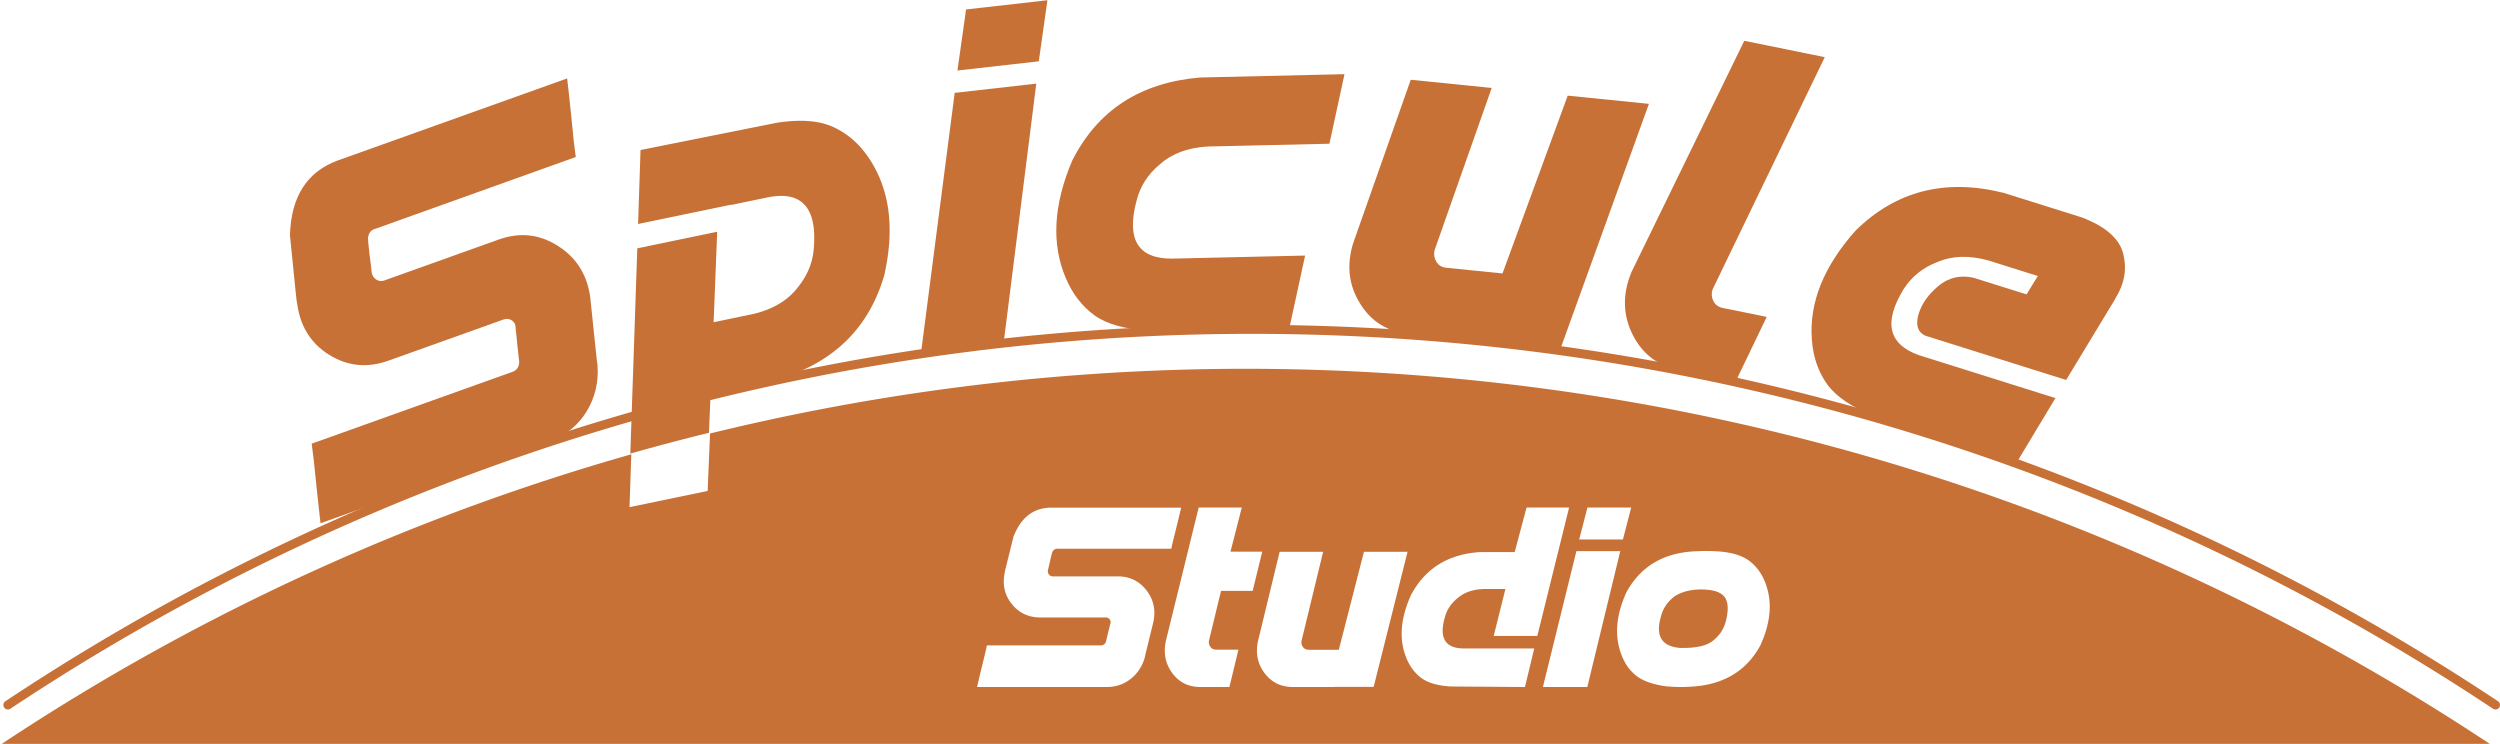
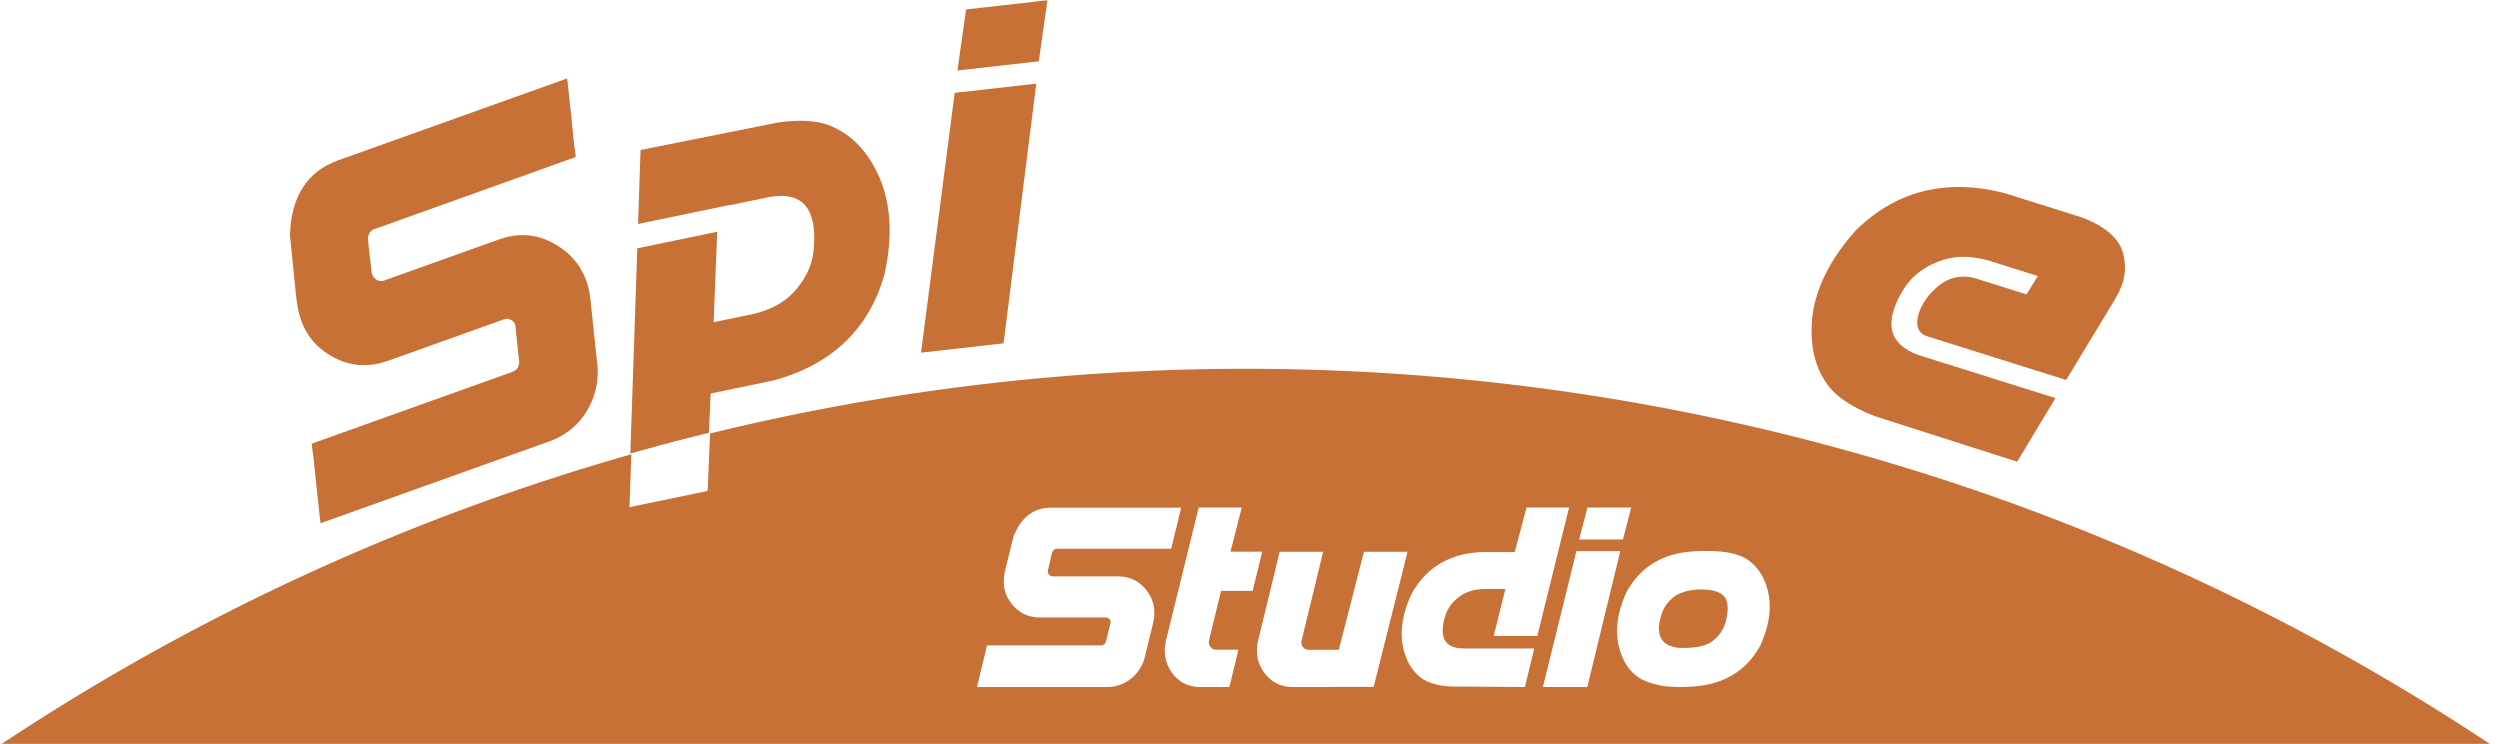
<svg xmlns="http://www.w3.org/2000/svg" xmlns:ns1="http://www.inkscape.org/namespaces/inkscape" xmlns:ns2="http://sodipodi.sourceforge.net/DTD/sodipodi-0.dtd" width="155.607mm" height="46.3mm" viewBox="0 0 155.607 46.3" version="1.1" id="svg1279" ns1:version="1.0.1 (3bc2e813f5, 2020-09-07)" ns2:docname="logo-color.svg">
  <defs id="defs1273" />
  <ns2:namedview id="base" pagecolor="#ffffff" bordercolor="#666666" borderopacity="1.0" ns1:pageopacity="0.0" ns1:pageshadow="2" ns1:zoom="0.98994949" ns1:cx="103.45618" ns1:cy="34.90098" ns1:document-units="mm" ns1:current-layer="layer1" ns1:document-rotation="0" showgrid="false" fit-margin-top="0" fit-margin-left="0" fit-margin-right="0" fit-margin-bottom="0" ns1:window-width="1920" ns1:window-height="1017" ns1:window-x="-8" ns1:window-y="-8" ns1:window-maximized="1" />
  <g ns1:label="Calque 1" ns1:groupmode="layer" id="layer1" transform="translate(42.584,-89.796)">
    <path id="path906-2" style="fill:#c87137;fill-opacity:1;stroke:none;stroke-width:2.116;stroke-linecap:round;stroke-miterlimit:4;stroke-dasharray:none;stroke-opacity:1;stop-color:#000000" d="M 291.779 86.621 A 528.585 528.585 0 0 0 166.777 101.816 L 166.209 115.318 L 147.859 119.123 L 148.281 106.705 A 528.585 528.585 0 0 0 83.43 129.768 A 528.585 528.585 0 0 0 0 174.994 L 585.203 174.994 A 528.585 528.585 0 0 0 291.779 86.621 z M 281.545 119.207 L 291.664 119.207 L 290.383 124.234 C 289.529 127.565 289.072 129.345 289.01 129.574 L 296.473 129.574 L 294.225 138.785 L 286.793 138.785 L 286.387 140.473 C 286.116 141.576 285.803 142.866 285.449 144.344 C 285.095 145.801 284.772 147.134 284.48 148.342 C 284.189 149.528 284.014 150.267 283.951 150.559 C 283.889 151.079 284.012 151.548 284.324 151.965 C 284.636 152.381 285.075 152.588 285.637 152.588 L 290.883 152.588 L 288.76 161.363 L 281.951 161.363 C 279.162 161.363 276.966 160.28 275.363 158.115 C 273.739 155.95 273.228 153.432 273.832 150.559 L 281.545 119.207 z M 358.553 119.207 L 368.545 119.207 L 361.082 149.373 L 350.84 149.373 L 353.588 138.35 L 353.525 138.35 L 348.498 138.35 L 348.467 138.35 C 345.969 138.433 343.949 139.13 342.408 140.441 C 340.868 141.67 339.858 143.168 339.379 144.938 C 337.963 149.788 339.401 152.244 343.689 152.307 L 348.467 152.307 L 360.363 152.307 L 358.178 161.363 L 340.66 161.238 C 337.642 161.051 335.35 160.375 333.789 159.209 C 332.249 158.043 331.082 156.461 330.291 154.463 C 328.563 150.154 328.939 145.25 331.416 139.754 C 334.747 133.488 340.181 130.126 347.717 129.668 L 355.773 129.668 L 358.553 119.207 z M 372.855 119.207 L 383.129 119.207 L 381.193 126.701 L 370.918 126.701 L 372.855 119.207 z M 246.945 119.238 L 247.039 119.238 L 251.693 119.238 L 261.561 119.238 L 271.896 119.238 L 277.424 119.238 L 277.111 120.58 C 276.903 121.454 276.653 122.485 276.361 123.672 C 276.07 124.838 275.801 125.921 275.551 126.92 C 275.322 127.919 275.176 128.574 275.113 128.887 L 271.021 128.887 L 262.279 128.887 L 253.191 128.887 L 248.32 128.887 C 248.029 128.887 247.778 128.97 247.57 129.137 C 247.362 129.324 247.216 129.533 247.133 129.762 L 246.977 130.324 C 246.893 130.699 246.789 131.135 246.664 131.635 C 246.56 132.134 246.458 132.604 246.354 133.041 C 246.249 133.457 246.176 133.748 246.135 133.914 C 246.072 134.31 246.156 134.654 246.385 134.945 C 246.614 135.237 246.914 135.383 247.289 135.383 L 249.568 135.383 L 254.504 135.383 L 259.688 135.383 L 262.561 135.383 C 265.371 135.383 267.618 136.487 269.305 138.693 C 270.991 140.879 271.511 143.398 270.865 146.25 C 270.865 146.271 270.855 146.302 270.834 146.344 C 270.834 146.385 270.742 146.769 270.555 147.498 C 270.388 148.206 270.18 149.049 269.93 150.027 C 269.701 151.006 269.482 151.911 269.273 152.744 C 269.065 153.577 268.94 154.119 268.898 154.369 C 268.336 156.43 267.243 158.116 265.619 159.428 C 263.995 160.718 262.101 161.363 259.936 161.363 L 259.842 161.363 L 255.189 161.363 L 245.322 161.363 L 234.986 161.363 L 229.49 161.363 L 229.803 160.021 C 230.011 159.126 230.259 158.085 230.551 156.898 C 230.842 155.691 231.113 154.587 231.363 153.588 C 231.592 152.568 231.738 151.902 231.801 151.59 L 235.859 151.59 L 244.572 151.59 L 253.691 151.59 L 258.562 151.59 C 259.145 151.59 259.55 151.287 259.779 150.684 L 259.904 150.121 C 260.008 149.746 260.113 149.31 260.217 148.811 L 260.561 147.436 C 260.665 146.998 260.738 146.698 260.779 146.531 C 260.925 146.157 260.883 145.812 260.654 145.5 C 260.425 145.188 260.123 145.031 259.748 145.031 L 259.688 145.031 L 257.344 145.031 L 252.41 145.031 L 247.227 145.031 L 244.385 145.031 C 241.553 145.031 239.296 143.959 237.609 141.814 C 235.902 139.67 235.381 137.141 236.047 134.227 L 236.047 134.133 L 236.109 133.852 C 236.234 133.373 236.432 132.571 236.703 131.447 C 236.995 130.323 237.266 129.23 237.516 128.168 C 237.786 127.085 237.964 126.378 238.047 126.045 C 239.816 121.507 242.782 119.238 246.945 119.238 z M 401.17 129.418 C 402.102 129.428 403.041 129.47 403.988 129.543 C 407.069 129.814 409.402 130.573 410.984 131.822 C 412.567 133.051 413.762 134.684 414.574 136.725 C 416.344 141.18 415.97 146.146 413.451 151.621 C 410.099 157.762 404.541 160.989 396.775 161.301 C 395.193 161.405 393.403 161.374 391.404 161.207 C 388.323 160.791 386.001 159.989 384.439 158.803 C 382.878 157.616 381.703 156.003 380.912 153.963 C 379.143 149.529 379.516 144.562 382.035 139.066 C 385.408 132.946 390.862 129.751 398.398 129.48 C 399.314 129.428 400.238 129.408 401.17 129.418 z M 370.264 129.449 L 380.568 129.449 L 372.824 161.363 L 362.395 161.363 L 370.264 129.449 z M 300.562 129.605 L 310.775 129.605 L 305.686 150.59 C 305.623 151.11 305.746 151.58 306.059 151.996 C 306.371 152.412 306.809 152.619 307.371 152.619 L 314.459 152.619 L 320.361 129.605 L 330.604 129.605 L 322.641 161.332 L 313.367 161.332 L 313.336 161.363 L 303.686 161.363 C 300.875 161.363 298.659 160.28 297.035 158.115 C 295.391 155.971 294.869 153.463 295.473 150.59 L 300.562 129.605 z M 399.768 138.455 C 397.19 138.421 395.026 138.968 393.277 140.098 C 391.716 141.305 390.685 142.793 390.186 144.562 C 388.749 149.288 390.218 151.83 394.59 152.184 C 398.171 152.267 400.71 151.735 402.209 150.59 C 403.77 149.403 404.801 147.915 405.301 146.125 C 405.946 143.752 405.967 141.94 405.363 140.691 C 404.76 139.442 403.27 138.714 400.896 138.506 C 400.511 138.477 400.136 138.46 399.768 138.455 z " transform="matrix(0.265,0,0,0.265,-42.584,89.796)" />
-     <path style="color:#000000;font-style:normal;font-variant:normal;font-weight:normal;font-stretch:normal;font-size:medium;line-height:normal;font-family:sans-serif;font-variant-ligatures:normal;font-variant-position:normal;font-variant-caps:normal;font-variant-numeric:normal;font-variant-alternates:normal;font-variant-east-asian:normal;font-feature-settings:normal;font-variation-settings:normal;text-indent:0;text-align:start;text-decoration:none;text-decoration-line:none;text-decoration-style:solid;text-decoration-color:#000000;letter-spacing:normal;word-spacing:normal;text-transform:none;writing-mode:lr-tb;direction:ltr;text-orientation:mixed;dominant-baseline:auto;baseline-shift:baseline;text-anchor:start;white-space:normal;shape-padding:0;shape-margin:0;inline-size:0;clip-rule:nonzero;display:inline;overflow:visible;visibility:visible;isolation:auto;mix-blend-mode:normal;color-interpolation:sRGB;color-interpolation-filters:linearRGB;solid-color:#000000;solid-opacity:1;vector-effect:none;fill:#c87137;fill-opacity:1;fill-rule:nonzero;stroke:none;stroke-width:0.56;stroke-linecap:round;stroke-linejoin:miter;stroke-miterlimit:4;stroke-dasharray:none;stroke-dashoffset:0;stroke-opacity:1;color-rendering:auto;image-rendering:auto;shape-rendering:auto;text-rendering:auto;enable-background:accumulate;stop-color:#000000;stop-opacity:1;opacity:1" d="M 35.543 110.016 C 7.868 109.972 -19.2 118.124 -42.248 133.443 A 0.28 0.28 0 0 0 -42.326 133.832 A 0.28 0.28 0 0 0 -41.938 133.91 C -18.982 118.652 7.979 110.533 35.543 110.576 C 54.464 110.606 73.182 114.481 90.559 121.969 C 98.245 125.281 105.617 129.277 112.588 133.91 A 0.28 0.28 0 0 0 112.977 133.832 A 0.28 0.28 0 0 0 112.898 133.443 C 105.9 128.792 98.497 124.78 90.779 121.455 C 73.333 113.938 54.54 110.045 35.543 110.016 z " id="path844" />
    <path id="path1129-6" style="font-style:normal;font-variant:normal;font-weight:normal;font-stretch:normal;font-size:10.583px;line-height:1.25;font-family:Spantaran;-inkscape-font-specification:Spantaran;letter-spacing:0px;word-spacing:0px;fill:#c87137;fill-opacity:1;stroke:none;stroke-width:0.793" d="m 6.861,97.323 c -0.332,0.016 -0.684,0.051 -1.055,0.107 l -8.522,1.704 -0.152,4.604 5.778,-1.199 0.003,0.016 2.321,-0.482 c 2.089,-0.402 3.035,0.647 2.837,3.146 -0.056,0.898 -0.395,1.728 -1.018,2.49 -0.616,0.792 -1.528,1.334 -2.733,1.627 l -0.014,0.003 -2.443,0.507 -0.029,0.006 0.223,-5.631 -4.974,1.032 -0.434,12.776 a 139.855,139.855 0 0 1 4.894,-1.294 l 0.104,-2.446 3.913,-0.812 c 3.615,-0.982 5.914,-3.168 6.898,-6.558 0.652,-2.909 0.341,-5.323 -0.933,-7.242 -0.586,-0.89 -1.318,-1.541 -2.194,-1.95 C 8.681,97.411 7.858,97.277 6.861,97.324 Z" />
    <g aria-label="   Spicule" id="text912-8-6" style="font-style:normal;font-variant:normal;font-weight:normal;font-stretch:normal;font-size:10.583px;line-height:1.25;font-family:Spantaran;-inkscape-font-specification:Spantaran;letter-spacing:0px;word-spacing:0px;fill:#c87137;fill-opacity:1;stroke:none;stroke-width:0.265" transform="matrix(2.998,0,0,2.998,-291.844,-141.203)">
      <path d="m 90.922,81.806 v 0 0 q 0.122,-0.044 0.759,-0.272 0.637,-0.228 1.416,-0.507 0.783,-0.28 1.362,-0.488 0.579,-0.207 0.637,-0.228 -0.012,-0.078 -0.042,-0.331 -0.025,-0.254 -0.055,-0.551 -0.031,-0.302 -0.056,-0.523 -0.026,-0.227 -0.026,-0.227 -0.136,0.049 -0.861,0.308 -0.725,0.259 -1.61,0.576 -0.881,0.315 -1.537,0.55 -0.657,0.235 -0.725,0.259 -0.01,0.004 -0.015,0.005 0,0 0,0 -0.973,0.348 -1.007,1.557 0.008,0.085 0.036,0.36 0.03,0.269 0.056,0.556 0.031,0.285 0.042,0.408 0.006,0.047 0.006,0.047 0.004,0.01 0.005,0.015 0,0 0,0 0.088,0.737 0.666,1.095 0.573,0.36 1.235,0.123 0.078,-0.028 0.443,-0.158 0.365,-0.131 0.808,-0.289 0.443,-0.158 0.769,-0.275 0.331,-0.118 0.365,-0.131 0.01,-0.004 0.015,-0.005 0,0 -0.005,0.002 0.088,-0.031 0.167,0.022 0.08,0.054 0.077,0.154 0.004,0.042 0.016,0.153 0.011,0.106 0.023,0.233 0.017,0.125 0.024,0.222 0.012,0.095 0.012,0.095 -0.003,0.16 -0.139,0.209 -0.122,0.044 -0.759,0.272 -0.637,0.228 -1.421,0.508 -0.778,0.279 -1.357,0.486 -0.574,0.205 -0.633,0.226 0.012,0.078 0.043,0.336 0.025,0.254 0.058,0.561 0.031,0.302 0.057,0.528 0.026,0.227 0.026,0.227 0.136,-0.049 0.856,-0.306 0.725,-0.259 1.61,-0.576 0.886,-0.317 1.537,-0.55 0.657,-0.235 0.725,-0.259 0.01,-0.004 0.015,-0.005 0,0 0,0 0.506,-0.181 0.778,-0.619 0.27,-0.442 0.229,-0.971 -0.011,-0.062 -0.032,-0.274 -0.021,-0.212 -0.049,-0.46 -0.023,-0.25 -0.044,-0.429 -0.017,-0.186 -0.021,-0.196 0.001,-0.011 -3.58e-4,-0.016 0,0 0,0 -0.088,-0.721 -0.665,-1.09 -0.579,-0.375 -1.236,-0.14 -0.083,0.03 -0.448,0.16 -0.365,0.131 -0.808,0.289 -0.443,0.158 -0.769,0.275 -0.321,0.115 -0.355,0.127 -0.088,0.031 -0.165,-0.018 -0.078,-0.049 -0.096,-0.147 -0.004,-0.042 -0.015,-0.148 -0.012,-0.111 -0.03,-0.236 -0.013,-0.127 -0.024,-0.222 -0.007,-0.096 -0.007,-0.096 3.07e-4,-0.06 0.033,-0.122 0.035,-0.056 0.103,-0.081 v 0 z" style="font-style:normal;font-variant:normal;font-weight:normal;font-stretch:normal;font-family:Spantaran;-inkscape-font-specification:Spantaran;stroke-width:0.265;fill:#c87137" id="path1238" />
      <path d="m 102.264,84.373 v 0 0 l 0.699,-5.394 1.694,-0.192 -0.679,5.392 z m 0.756,-5.858 v 0 0 l 0.179,-1.268 1.689,-0.191 -0.179,1.268 z" style="font-style:normal;font-variant:normal;font-weight:normal;font-stretch:normal;font-family:Spantaran;-inkscape-font-specification:Spantaran;stroke-width:0.265;fill:#c87137" id="path1242" />
-       <path d="m 109.911,83.863 v 0 0 l 0.327,-1.506 -1.968,0.045 v 0 l -0.79,0.018 q -1.065,0.009 -0.741,-1.203 0.109,-0.442 0.484,-0.755 0.375,-0.334 0.994,-0.369 v 0 l 0.005,-1.18e-4 0.832,-0.019 v 0 l 1.689,-0.039 0.313,-1.444 -2.996,0.069 q -1.868,0.156 -2.659,1.73 -0.584,1.378 -0.13,2.438 0.208,0.491 0.597,0.772 0.394,0.28 1.144,0.31 z" style="font-style:normal;font-variant:normal;font-weight:normal;font-stretch:normal;font-family:Spantaran;-inkscape-font-specification:Spantaran;stroke-width:0.265;fill:#c87137" id="path1244" />
-       <path d="m 111.244,82.077 v 0 0 l 1.187,-3.37 1.681,0.17 -1.187,3.37 q -0.028,0.127 0.038,0.238 0.067,0.111 0.206,0.125 l 1.167,0.118 1.354,-3.691 1.686,0.17 -1.839,5.091 -1.527,-0.154 -0.006,0.005 -1.589,-0.16 q -0.694,-0.07 -1.041,-0.645 -0.353,-0.571 -0.132,-1.265 v 0 z" style="font-style:normal;font-variant:normal;font-weight:normal;font-stretch:normal;font-family:Spantaran;-inkscape-font-specification:Spantaran;stroke-width:0.265;fill:#c87137" id="path1246" />
-       <path d="m 117.006,82.715 v 0 0 l 2.35,-4.817 1.671,0.34 -2.329,4.821 q -0.041,0.124 0.015,0.24 0.06,0.118 0.197,0.146 l 0.912,0.185 -0.649,1.35 -1.139,-0.232 q -0.694,-0.141 -0.997,-0.751 -0.303,-0.61 -0.029,-1.282 v 0 z" style="font-style:normal;font-variant:normal;font-weight:normal;font-stretch:normal;font-family:Spantaran;-inkscape-font-specification:Spantaran;stroke-width:0.265;fill:#c87137" id="path1248" />
      <path d="m 125.021,86.637 v 0 0 l 0.795,-1.321 -2.08,-0.654 v 0 l -0.754,-0.237 q -0.955,-0.338 -0.314,-1.377 0.245,-0.383 0.701,-0.559 0.462,-0.196 1.06,-0.029 v 0 l 0.005,0.002 0.996,0.313 v 0 l 0.02,0.006 -0.234,0.382 -0.523,-0.164 v 0 l -0.577,-0.181 q -0.415,-0.093 -0.731,0.171 -0.316,0.264 -0.413,0.591 -0.092,0.328 0.138,0.439 l 2.928,0.921 1.003,-1.656 v 0 l 0.025,-0.046 q 0.277,-0.449 0.158,-0.915 -0.113,-0.469 -0.851,-0.755 l -1.632,-0.513 q -1.819,-0.453 -3.074,0.783 -0.996,1.117 -0.908,2.266 0.038,0.532 0.316,0.923 0.283,0.392 0.984,0.662 z" style="font-style:normal;font-variant:normal;font-weight:normal;font-stretch:normal;font-family:Spantaran;-inkscape-font-specification:Spantaran;stroke-width:0.265;fill:#c87137" id="path1250" />
    </g>
  </g>
</svg>